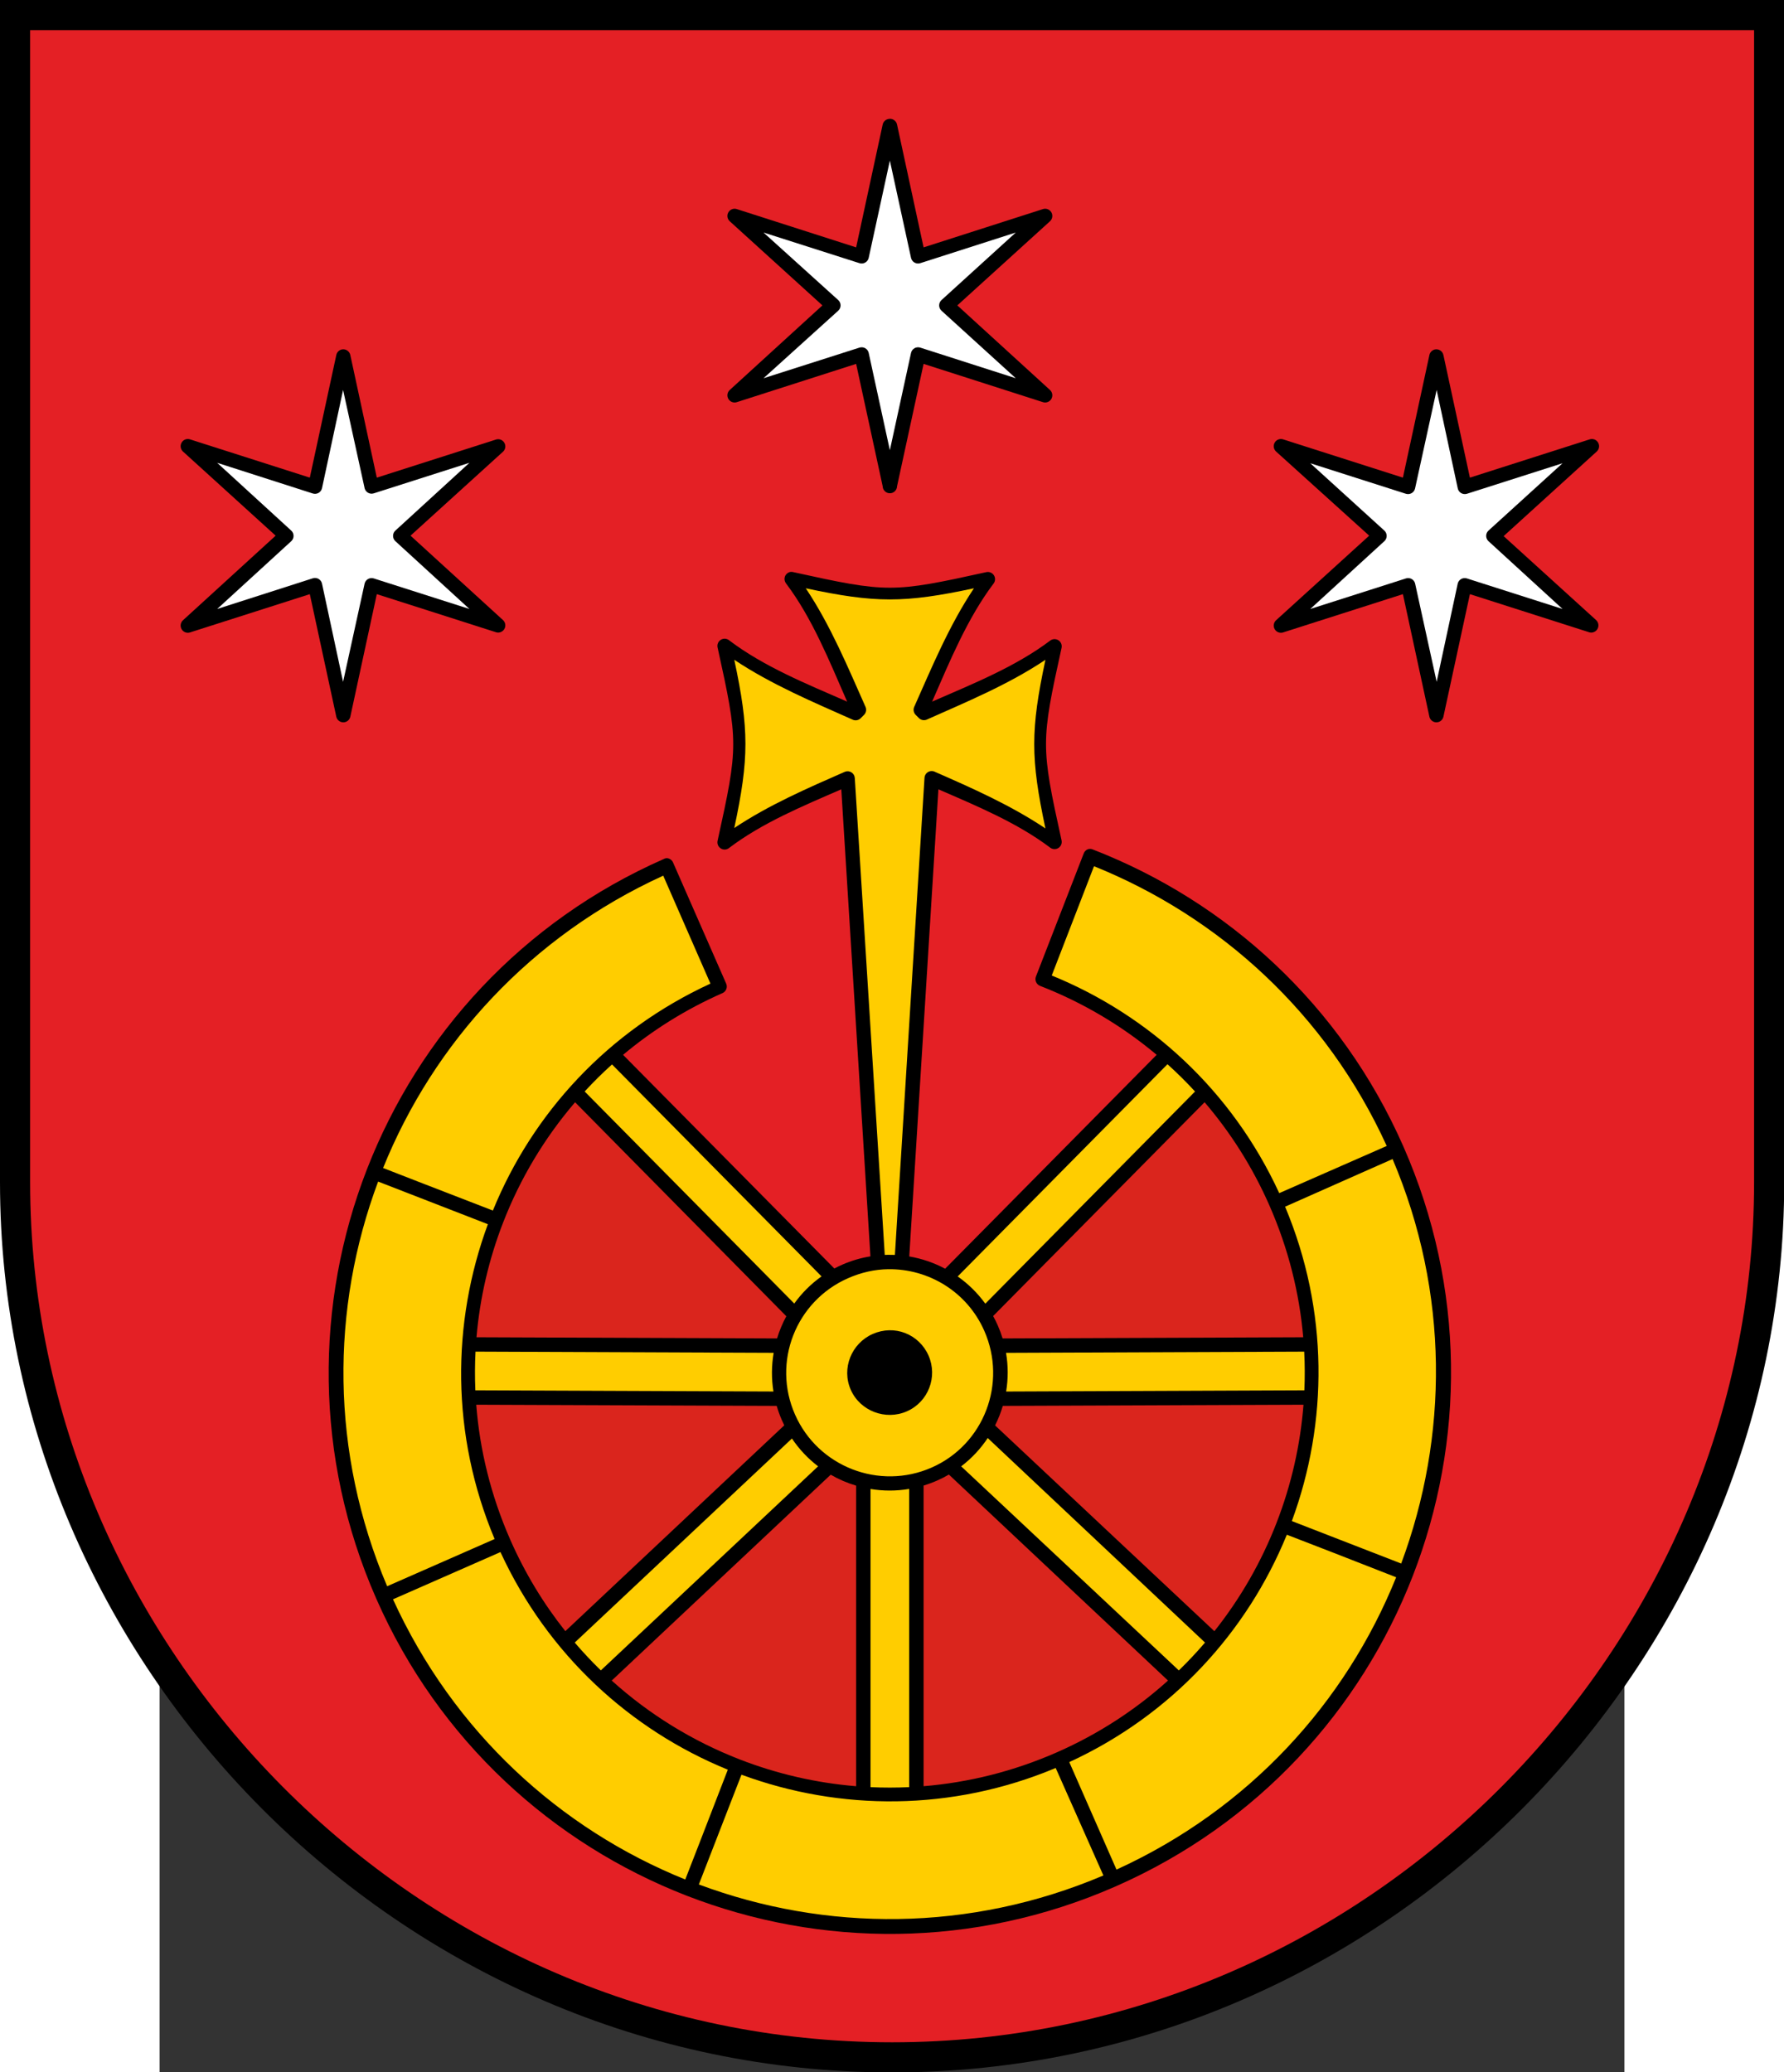
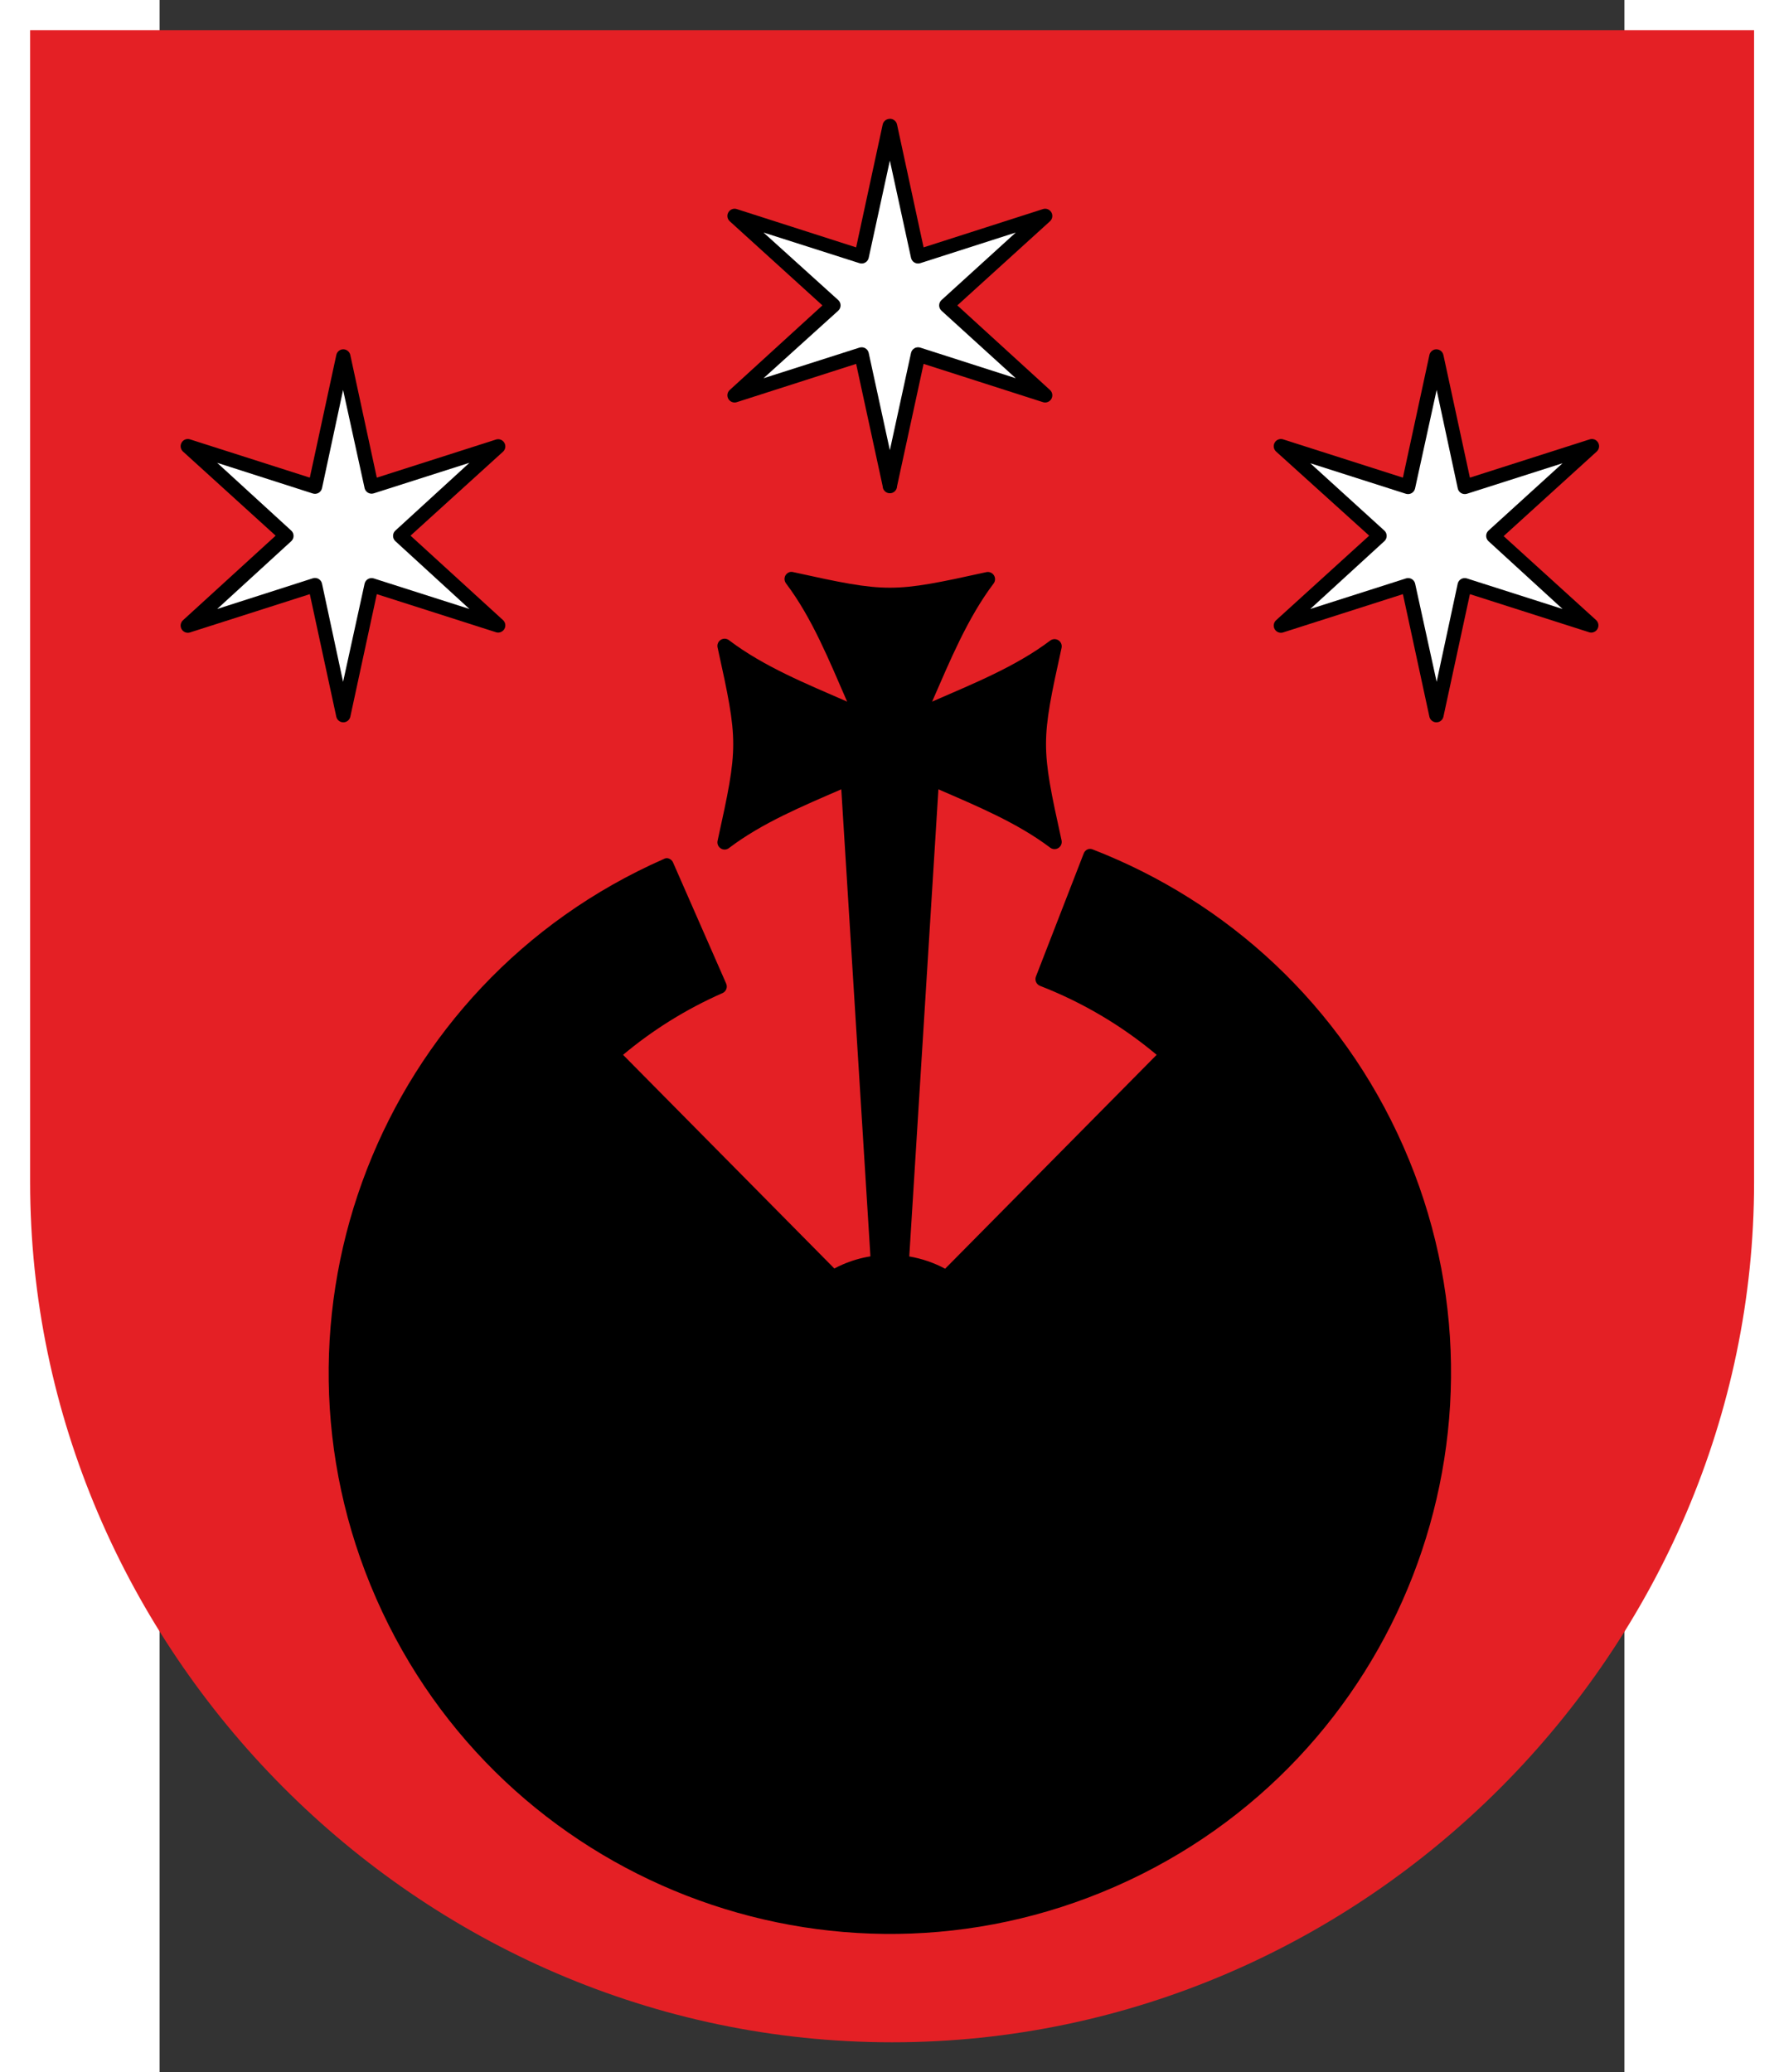
<svg xmlns="http://www.w3.org/2000/svg" xmlns:ns1="http://sodipodi.sourceforge.net/DTD/sodipodi-0.dtd" xmlns:ns2="http://www.inkscape.org/namespaces/inkscape" xml:space="preserve" width="744" height="864" style="clip-rule:evenodd;fill-rule:evenodd;image-rendering:optimizeQuality;shape-rendering:geometricPrecision;text-rendering:geometricPrecision" viewBox="0 0 210 297" ns1:version="0.32" ns2:version="1.1.2 (b8e25be833, 2022-02-05)" ns1:docname="UG_Tyrawa.svg" ns2:output_extension="org.inkscape.output.svg.inkscape" id="svg2" version="1.0">
  <rect x="0" y="0" width="210" height="297" fill="#333333" stroke="none" />
  <defs id="defs4">
    <style type="text/css" id="style6">
   
    .fil4 {fill:#DA251D}
    .fil2 {fill:white}
    .fil0 {fill:black}
    .fil1 {fill:#E42025}
    .fil3 {fill:#FFCD00}
   
  </style>
  </defs>
  <g id="Warstwa_x0020_1" transform="matrix(1.218,0,0,1.218,-22.875,-32.352)" ns2:label="Warstwa 1" ns2:groupmode="layer">
    <g id="_173042144">
-       <path id="path12" class="fil0" d="m 0,26.564 v 139.135 c 2e-4,56.671 46.988,104.706 104.947,104.736 H 105 c 57.983,-2e-4 105,-48.047 105,-104.736 V 26.564 Z" style="fill:#000000" />
      <path id="path12_0" class="fil1" d="m 3.546,30.11 h 202.908 v 135.589 c 0,54.722 -45.437,101.19 -101.454,101.19 -56.017,0 -101.454,-46.468 -101.454,-101.19 z" style="fill:#e42025" />
      <path id="polygon18" class="fil0" d="m 40.222,67.686 c -0.316,0.073 -0.562,0.319 -0.635,0.635 l -3.122,14.448 -14.078,-4.498 c -0.381,-0.134 -0.803,0.02 -1.009,0.367 -0.206,0.347 -0.138,0.792 0.162,1.062 l 10.902,9.897 -10.902,9.95 c -0.3,0.27 -0.368,0.714 -0.162,1.062 0.206,0.347 0.628,0.501 1.009,0.367 l 14.078,-4.498 3.122,14.448 c 0.096,0.374 0.434,0.636 0.82,0.636 0.387,0 0.724,-0.262 0.82,-0.636 l 3.122,-14.448 14.078,4.498 c 0.371,0.092 0.758,-0.077 0.943,-0.411 0.186,-0.334 0.124,-0.751 -0.149,-1.018 L 48.319,89.596 59.221,79.7 c 0.274,-0.267 0.335,-0.684 0.149,-1.018 -0.186,-0.334 -0.572,-0.503 -0.943,-0.411 l -14.078,4.498 -3.122,-14.448 c -0.105,-0.451 -0.553,-0.734 -1.006,-0.635 z m 64.249,-27.097 c -0.295,0.09 -0.518,0.333 -0.582,0.635 l -3.122,14.448 -14.025,-4.498 c -0.381,-0.134 -0.803,0.02 -1.009,0.367 -0.206,0.347 -0.138,0.792 0.162,1.062 l 10.902,9.897 -10.902,9.95 c -0.3,0.27 -0.368,0.714 -0.162,1.062 0.206,0.347 0.628,0.501 1.009,0.367 l 14.025,-4.498 3.122,14.395 c 0.009,0.461 0.386,0.83 0.847,0.83 0.461,0 0.838,-0.369 0.847,-0.83 l 3.123,-14.395 14.025,4.498 c 0.381,0.134 0.803,-0.02 1.009,-0.367 0.206,-0.347 0.138,-0.792 -0.162,-1.062 l -10.902,-9.95 10.902,-9.897 c 0.3,-0.27 0.368,-0.714 0.162,-1.062 -0.206,-0.347 -0.628,-0.501 -1.009,-0.367 l -14.025,4.498 -3.123,-14.448 c -0.048,-0.241 -0.198,-0.45 -0.411,-0.571 -0.213,-0.122 -0.469,-0.145 -0.701,-0.064 z m 64.408,27.097 c -0.316,0.073 -0.562,0.319 -0.635,0.635 l -3.122,14.448 -14.078,-4.498 c -0.381,-0.134 -0.803,0.02 -1.009,0.367 -0.206,0.347 -0.138,0.792 0.162,1.062 l 10.955,9.897 -10.955,9.95 c -0.3,0.27 -0.368,0.714 -0.162,1.062 0.206,0.347 0.628,0.501 1.009,0.367 l 14.078,-4.498 3.122,14.448 c 0.096,0.374 0.434,0.636 0.82,0.636 0.387,0 0.724,-0.262 0.82,-0.636 l 3.122,-14.448 14.078,4.498 c 0.371,0.092 0.757,-0.077 0.943,-0.411 0.186,-0.334 0.124,-0.751 -0.149,-1.018 l -10.902,-9.897 10.955,-9.95 c 0.3,-0.27 0.368,-0.714 0.162,-1.062 -0.206,-0.347 -0.628,-0.501 -1.009,-0.367 l -14.078,4.498 -3.122,-14.448 c -0.105,-0.451 -0.553,-0.734 -1.006,-0.635 z" style="fill:#000000" />
      <path id="polygon18_1" class="fil2" d="m 40.381,72.449 2.54,11.59 c 0.061,0.219 0.208,0.404 0.407,0.513 0.199,0.11 0.434,0.135 0.651,0.069 l 11.273,-3.599 -8.732,7.991 c -0.165,0.16 -0.258,0.379 -0.258,0.609 0,0.229 0.093,0.449 0.258,0.609 L 55.252,98.223 43.979,94.624 c -0.218,-0.065 -0.452,-0.04 -0.651,0.069 -0.199,0.109 -0.346,0.294 -0.407,0.513 L 40.381,106.796 37.893,95.206 C 37.833,94.975 37.678,94.78 37.467,94.669 37.255,94.558 37.006,94.542 36.782,94.624 l -11.22,3.599 8.732,-7.991 c 0.165,-0.16 0.258,-0.379 0.258,-0.609 0,-0.23 -0.093,-0.449 -0.258,-0.609 l -8.732,-7.991 11.22,3.599 c 0.224,0.082 0.473,0.066 0.685,-0.045 0.212,-0.111 0.367,-0.306 0.427,-0.537 z m 64.355,-26.991 2.487,11.431 c 0.048,0.241 0.197,0.45 0.411,0.571 0.213,0.122 0.469,0.145 0.701,0.064 l 11.22,-3.599 -8.732,7.939 c -0.182,0.161 -0.287,0.392 -0.287,0.635 0,0.243 0.104,0.474 0.287,0.635 l 8.732,7.939 -11.22,-3.599 c -0.232,-0.081 -0.487,-0.058 -0.701,0.064 -0.213,0.122 -0.363,0.33 -0.411,0.571 l -2.487,11.431 -2.487,-11.431 c -0.048,-0.241 -0.197,-0.45 -0.411,-0.571 -0.213,-0.122 -0.469,-0.145 -0.7,-0.064 l -11.273,3.599 8.785,-7.939 c 0.182,-0.161 0.287,-0.392 0.287,-0.635 0,-0.243 -0.104,-0.474 -0.287,-0.635 l -8.785,-7.939 11.273,3.599 c 0.232,0.081 0.487,0.058 0.7,-0.064 0.213,-0.122 0.363,-0.33 0.411,-0.571 z m 64.355,26.991 2.487,11.59 c 0.05,0.229 0.191,0.426 0.392,0.546 0.2,0.12 0.442,0.152 0.667,0.089 l 11.273,-3.599 -8.732,7.939 c -0.165,0.16 -0.258,0.379 -0.258,0.609 0,0.229 0.093,0.449 0.258,0.609 l 8.732,7.991 -11.273,-3.599 c -0.218,-0.065 -0.452,-0.04 -0.651,0.069 -0.199,0.109 -0.346,0.294 -0.407,0.513 l -2.487,11.59 -2.54,-11.59 c -0.061,-0.219 -0.208,-0.404 -0.407,-0.513 -0.199,-0.11 -0.434,-0.135 -0.651,-0.069 l -11.273,3.599 8.732,-7.991 c 0.165,-0.16 0.258,-0.379 0.258,-0.609 0,-0.23 -0.093,-0.449 -0.258,-0.609 l -8.732,-7.939 11.273,3.599 c 0.225,0.064 0.466,0.032 0.667,-0.089 0.201,-0.12 0.342,-0.318 0.392,-0.546 z" style="fill:#ffffff" />
      <path id="path34" class="fil0" d="m 43.2,164.13 -0.009,0.022 -0.005,0.013 -0.004,0.01 -0.004,0.01 -0.004,0.01 c -6.108,15.743 -6.221,33.819 1.113,50.492 l 0.009,0.021 c 7.348,16.689 20.761,28.806 36.517,34.929 l 0.01,0.004 0.01,0.004 0.01,0.003 c 15.702,6.094 33.726,6.22 50.364,-1.058 0.051,-0.017 0.101,-0.038 0.148,-0.064 16.689,-7.349 28.806,-20.761 34.929,-36.517 6.122,-15.757 6.237,-33.851 -1.111,-50.542 -7.349,-16.69 -20.761,-28.806 -36.517,-34.929 -0.182,-0.086 -0.388,-0.105 -0.582,-0.053 -0.249,0.085 -0.445,0.28 -0.529,0.529 l -5.61,14.448 c -0.087,0.21 -0.085,0.447 0.005,0.656 0.09,0.209 0.26,0.373 0.471,0.456 4.962,1.928 9.608,4.66 13.727,8.116 l -24.896,25.17 c -1.319,-0.703 -2.747,-1.192 -4.222,-1.444 l 3.43,-54.969 c 4.591,1.993 9.296,3.949 13.178,6.88 0.281,0.2 0.656,0.209 0.947,0.023 0.291,-0.186 0.44,-0.53 0.376,-0.87 -2.447,-11.111 -2.447,-11.593 0,-22.704 0.064,-0.339 -0.085,-0.683 -0.376,-0.87 -0.291,-0.186 -0.666,-0.177 -0.947,0.023 -4.085,3.086 -9.103,5.094 -13.919,7.198 2.104,-4.815 4.166,-9.834 7.251,-13.919 0.2,-0.281 0.209,-0.656 0.023,-0.947 -0.186,-0.291 -0.53,-0.44 -0.87,-0.376 -11.111,2.448 -11.646,2.448 -22.757,0 -0.139,-0.036 -0.285,-0.036 -0.423,0 -0.264,0.082 -0.472,0.287 -0.557,0.551 -0.084,0.264 -0.035,0.552 0.133,0.772 3.084,4.084 5.095,9.105 7.198,13.919 -4.814,-2.102 -9.783,-4.113 -13.866,-7.198 -0.279,-0.242 -0.683,-0.275 -0.999,-0.081 -0.315,0.194 -0.468,0.569 -0.378,0.928 2.448,11.111 2.448,11.593 0,22.704 -0.09,0.358 0.063,0.734 0.378,0.928 0.315,0.194 0.719,0.161 0.999,-0.081 3.881,-2.932 8.586,-4.887 13.178,-6.88 l 3.429,54.958 c -1.123,0.183 -2.242,0.506 -3.324,0.982 -0.315,0.139 -0.623,0.288 -0.923,0.447 L 73.334,150.69 c 3.457,-2.897 7.376,-5.36 11.714,-7.27 0.421,-0.192 0.61,-0.687 0.423,-1.111 l -6.245,-14.236 c -0.131,-0.323 -0.446,-0.533 -0.794,-0.529 v 0 c -0.112,0.014 -0.22,0.05 -0.318,0.106 -16.676,7.343 -28.789,20.741 -34.915,36.482 z" style="fill:#000000" />
-       <path id="path34_2" class="fil3" d="m 161.861,162.009 -11.296,4.955 c -5.567,-12.082 -15.311,-20.936 -26.776,-25.609 l 4.975,-12.861 c 14.771,5.958 27.34,17.328 34.453,32.919 z M 55.949,190.167 c -0.066,-1.522 -0.059,-3.041 0.018,-4.552 l 35.093,0.141 c -0.256,1.487 -0.272,3.025 -0.027,4.552 z m 2.063,-21.152 -8.887,-3.438 -4.035,-1.571 c 5.963,-14.753 17.396,-27.294 32.971,-34.4 l 5.557,12.702 c -12.076,5.564 -20.933,15.249 -25.607,26.707 z m -13.507,-3.411 10.512,4.082 2.405,0.936 c -4.284,11.608 -4.362,24.79 0.794,37.046 l -11.288,4.959 -1.361,0.597 c -6.702,-15.775 -6.639,-32.699 -1.062,-47.62 z m 24.309,-10.602 c 1.019,-1.106 2.092,-2.169 3.22,-3.184 l 24.661,24.944 c -1.258,0.893 -2.336,1.977 -3.21,3.194 z m 35.32,19.229 -3.526,-56.109 c -0.014,-0.274 -0.16,-0.523 -0.391,-0.671 -0.231,-0.147 -0.519,-0.173 -0.773,-0.07 -4.33,1.899 -8.924,3.887 -13.019,6.616 1.744,-8.18 1.752,-11.587 0,-19.793 4.388,2.927 9.331,4.993 13.919,7.039 0.32,0.151 0.7,0.088 0.953,-0.159 l 0.37,-0.37 c 0.265,-0.241 0.35,-0.622 0.212,-0.953 -2.051,-4.599 -4.1,-9.576 -7.039,-13.972 8.182,1.745 11.585,1.753 19.793,0 -2.939,4.396 -4.987,9.373 -7.039,13.972 -0.138,0.33 -0.053,0.712 0.212,0.953 l 0.37,0.37 c 0.243,0.224 0.594,0.286 0.9,0.159 4.601,-2.051 9.576,-4.098 13.972,-7.039 -1.757,8.23 -1.758,11.612 0,19.846 -4.107,-2.748 -8.671,-4.761 -13.019,-6.668 -0.259,-0.126 -0.565,-0.112 -0.811,0.038 -0.246,0.15 -0.399,0.415 -0.406,0.703 l -3.482,56.111 c -0.268,-0.012 -0.536,-0.016 -0.805,-0.012 -0.13,0.002 -0.26,0.005 -0.39,0.011 z m -21.881,74.086 4.063,-10.464 0.955,-2.453 c 11.589,4.276 24.744,4.341 36.983,-0.79 l 5.615,12.647 c -15.759,6.693 -32.707,6.621 -47.617,1.06 z M 70.72,223.127 c -1.07,-1.039 -2.097,-2.131 -3.075,-3.276 l 25.566,-24.013 c 0.855,1.274 1.899,2.372 3.079,3.273 z m 36.291,13.737 c -1.522,0.072 -3.041,0.072 -4.552,0.001 v -35.087 c 1.488,0.247 3.024,0.252 4.552,-0.006 v 35.091 z m -21.347,-2.053 -3.438,8.887 -1.571,4.035 C 65.885,241.773 53.368,230.351 46.255,214.761 l 12.649,-5.557 c 5.563,12.077 15.304,20.932 26.76,25.607 z m 56.166,-14.961 c -0.972,1.136 -2,2.231 -3.082,3.28 l -25.616,-24.015 c 1.236,-0.943 2.285,-2.074 3.124,-3.332 z m 23.09,-9.298 -11.966,-4.646 -0.905,-0.354 c 4.277,-11.593 4.342,-24.752 -0.794,-36.993 l 8.958,-3.973 3.692,-1.633 c 6.692,15.754 6.569,32.694 1.014,47.6 z m -11.415,-24.936 c 0.078,1.522 0.083,3.041 0.018,4.552 l -35.103,0.141 c 0.246,-1.488 0.25,-3.025 -0.012,-4.551 z m -2.046,21.543 5.383,2.082 7.486,2.926 c -5.959,14.769 -17.33,27.287 -32.918,34.4 l -5.557,-12.649 c 12.078,-5.563 20.932,-15.302 25.607,-26.76 z m -14.049,-55.365 c 1.127,1.014 2.21,2.085 3.246,3.21 l -24.686,24.968 c -0.912,-1.259 -2.016,-2.336 -3.251,-3.205 z m -32.886,24.122 c 4.741,-0.072 9.292,2.631 11.326,7.25 2.712,6.159 -0.033,13.377 -6.192,16.089 -6.159,2.712 -13.377,-0.086 -16.089,-6.245 -2.712,-6.159 0.086,-13.324 6.245,-16.036 1.54,-0.678 3.13,-1.035 4.71,-1.058 z" style="fill:#ffcd00" />
-       <path id="path34_3" class="fil4" d="m 149.403,168.399 0.004,0.01 0.004,0.01 0.004,0.01 0.007,0.016 c 2.219,5.052 3.517,10.275 3.966,15.48 l -35.382,0.137 c -0.158,-0.515 -0.346,-1.027 -0.569,-1.532 -0.167,-0.379 -0.349,-0.746 -0.545,-1.102 l 24.887,-25.16 c 3.05,3.557 5.636,7.617 7.624,12.131 z m 0.857,37.339 -3e-4,9e-4 -0.005,0.012 -0.005,0.012 c -1.778,4.574 -4.238,8.879 -7.319,12.751 l -25.811,-24.217 c 0.37,-0.737 0.675,-1.506 0.91,-2.297 l 35.39,-0.137 c -0.372,4.772 -1.444,9.448 -3.162,13.874 z m -25.836,27.016 -0.016,0.007 -4e-4,2e-4 -10e-4,5e-4 -0.002,10e-4 -0.002,5e-4 -0.002,0.001 -0.001,5e-4 -0.002,0.001 -0.002,5e-4 -5e-4,4e-4 c -5.119,2.25 -10.414,3.554 -15.689,3.987 v -35.379 c 0.534,-0.161 1.064,-0.356 1.588,-0.586 0.481,-0.212 0.945,-0.448 1.39,-0.707 l 25.79,24.24 c -3.771,3.403 -8.143,6.271 -13.05,8.432 z m -37.364,0.847 -0.01,-0.004 -0.01,-0.004 c -5.497,-2.139 -10.607,-5.266 -15.041,-9.27 l 25.773,-24.225 c 0.945,0.545 1.951,0.978 2.995,1.289 v 35.369 c -4.715,-0.386 -9.333,-1.456 -13.707,-3.155 z M 60.05,207.731 c -2.273,-5.177 -3.582,-10.534 -3.998,-15.868 l 35.363,0.137 c 0.168,0.571 0.373,1.138 0.619,1.697 0.088,0.2 0.18,0.396 0.276,0.589 l -25.771,24.223 c -2.552,-3.212 -4.739,-6.801 -6.471,-10.735 -0.006,-0.014 -0.012,-0.029 -0.018,-0.043 z m -3.968,-23.807 c 0.399,-4.648 1.463,-9.2 3.139,-13.514 1.992,-5.129 4.845,-9.92 8.466,-14.14 l 24.862,25.181 c -0.45,0.831 -0.816,1.706 -1.09,2.611 z" style="fill:#da251d" />
      <path id="path52" class="fil0" d="m 106.535,183.429 c -1.191,-0.463 -2.555,-0.447 -3.811,0.106 -2.512,1.106 -3.699,4.051 -2.593,6.562 1.106,2.512 4.104,3.647 6.615,2.54 2.512,-1.106 3.647,-4.051 2.54,-6.562 -0.553,-1.256 -1.56,-2.183 -2.752,-2.646 z" style="fill:#000000" />
    </g>
  </g>
</svg>